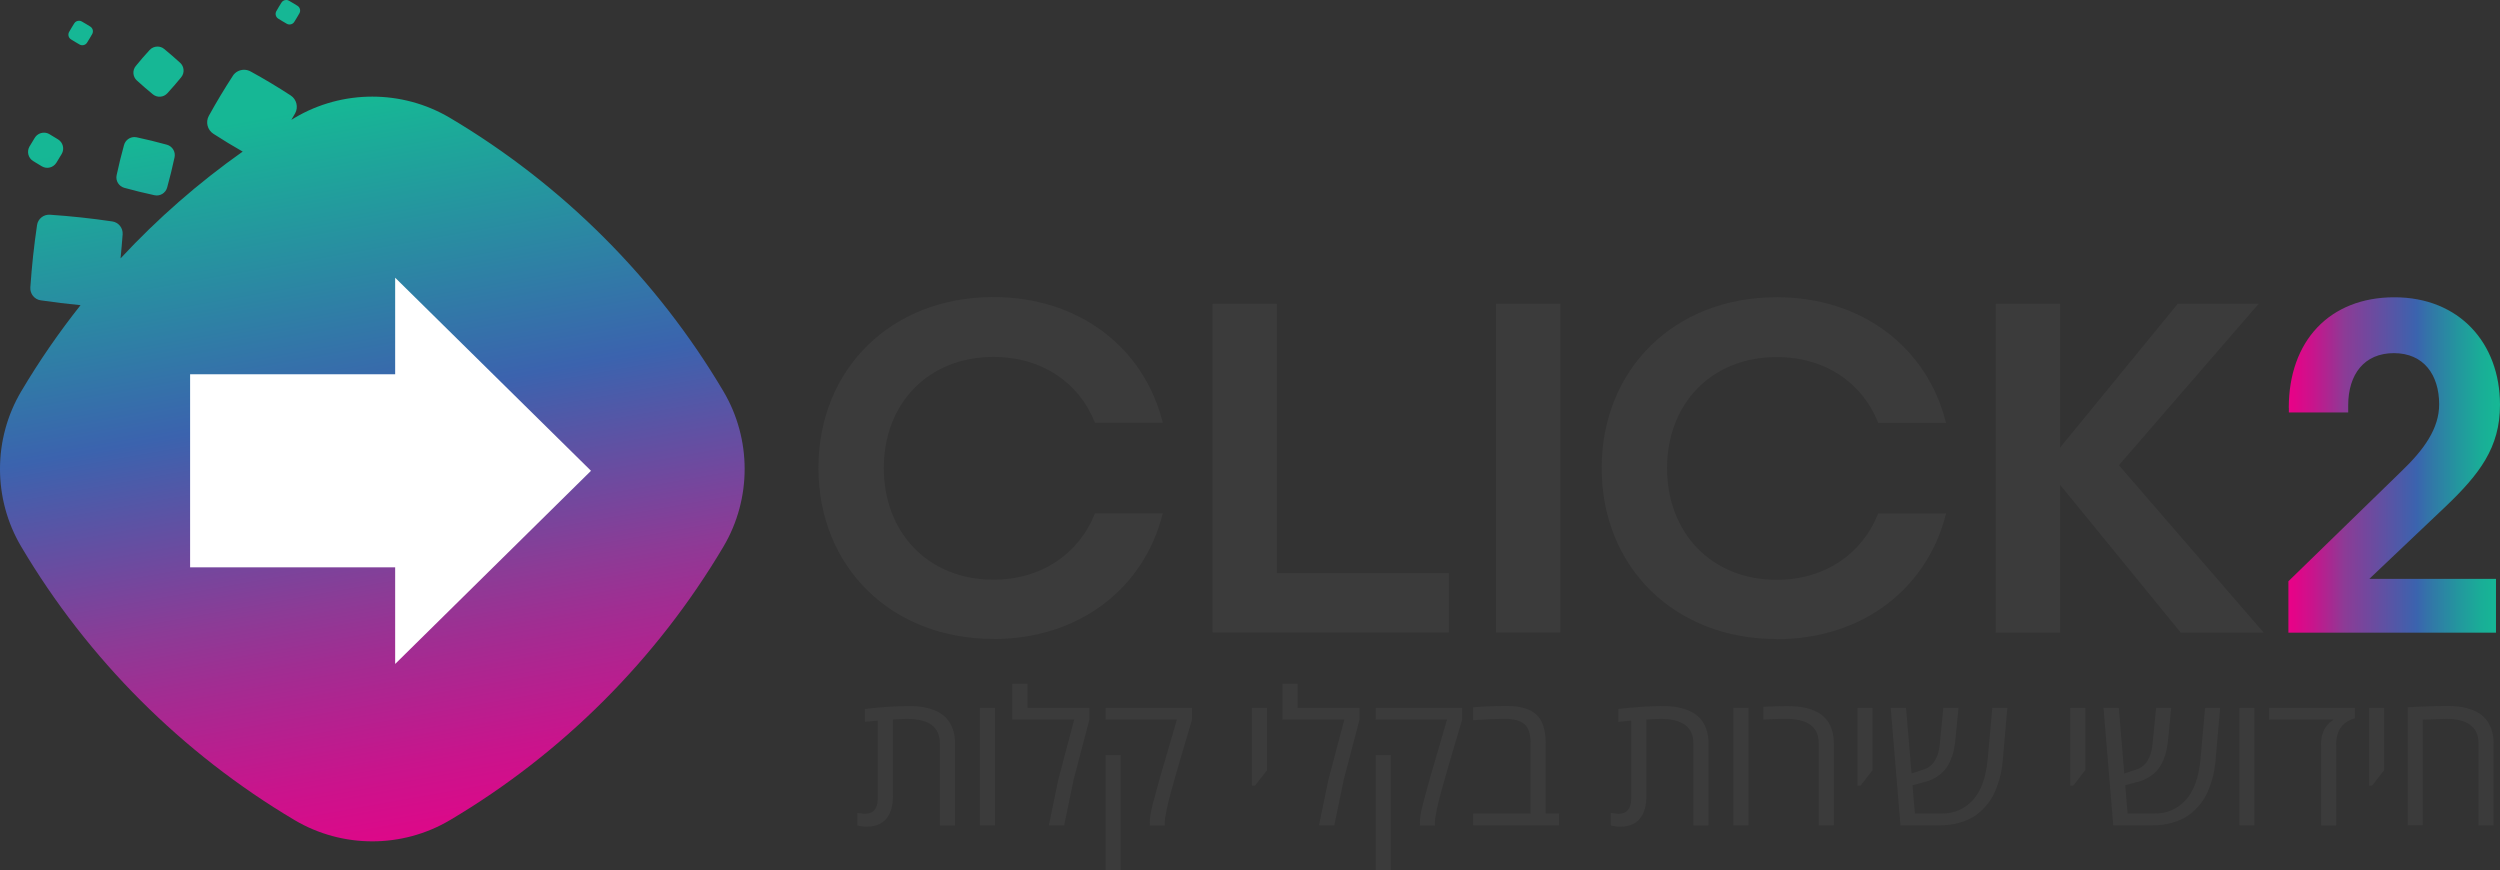
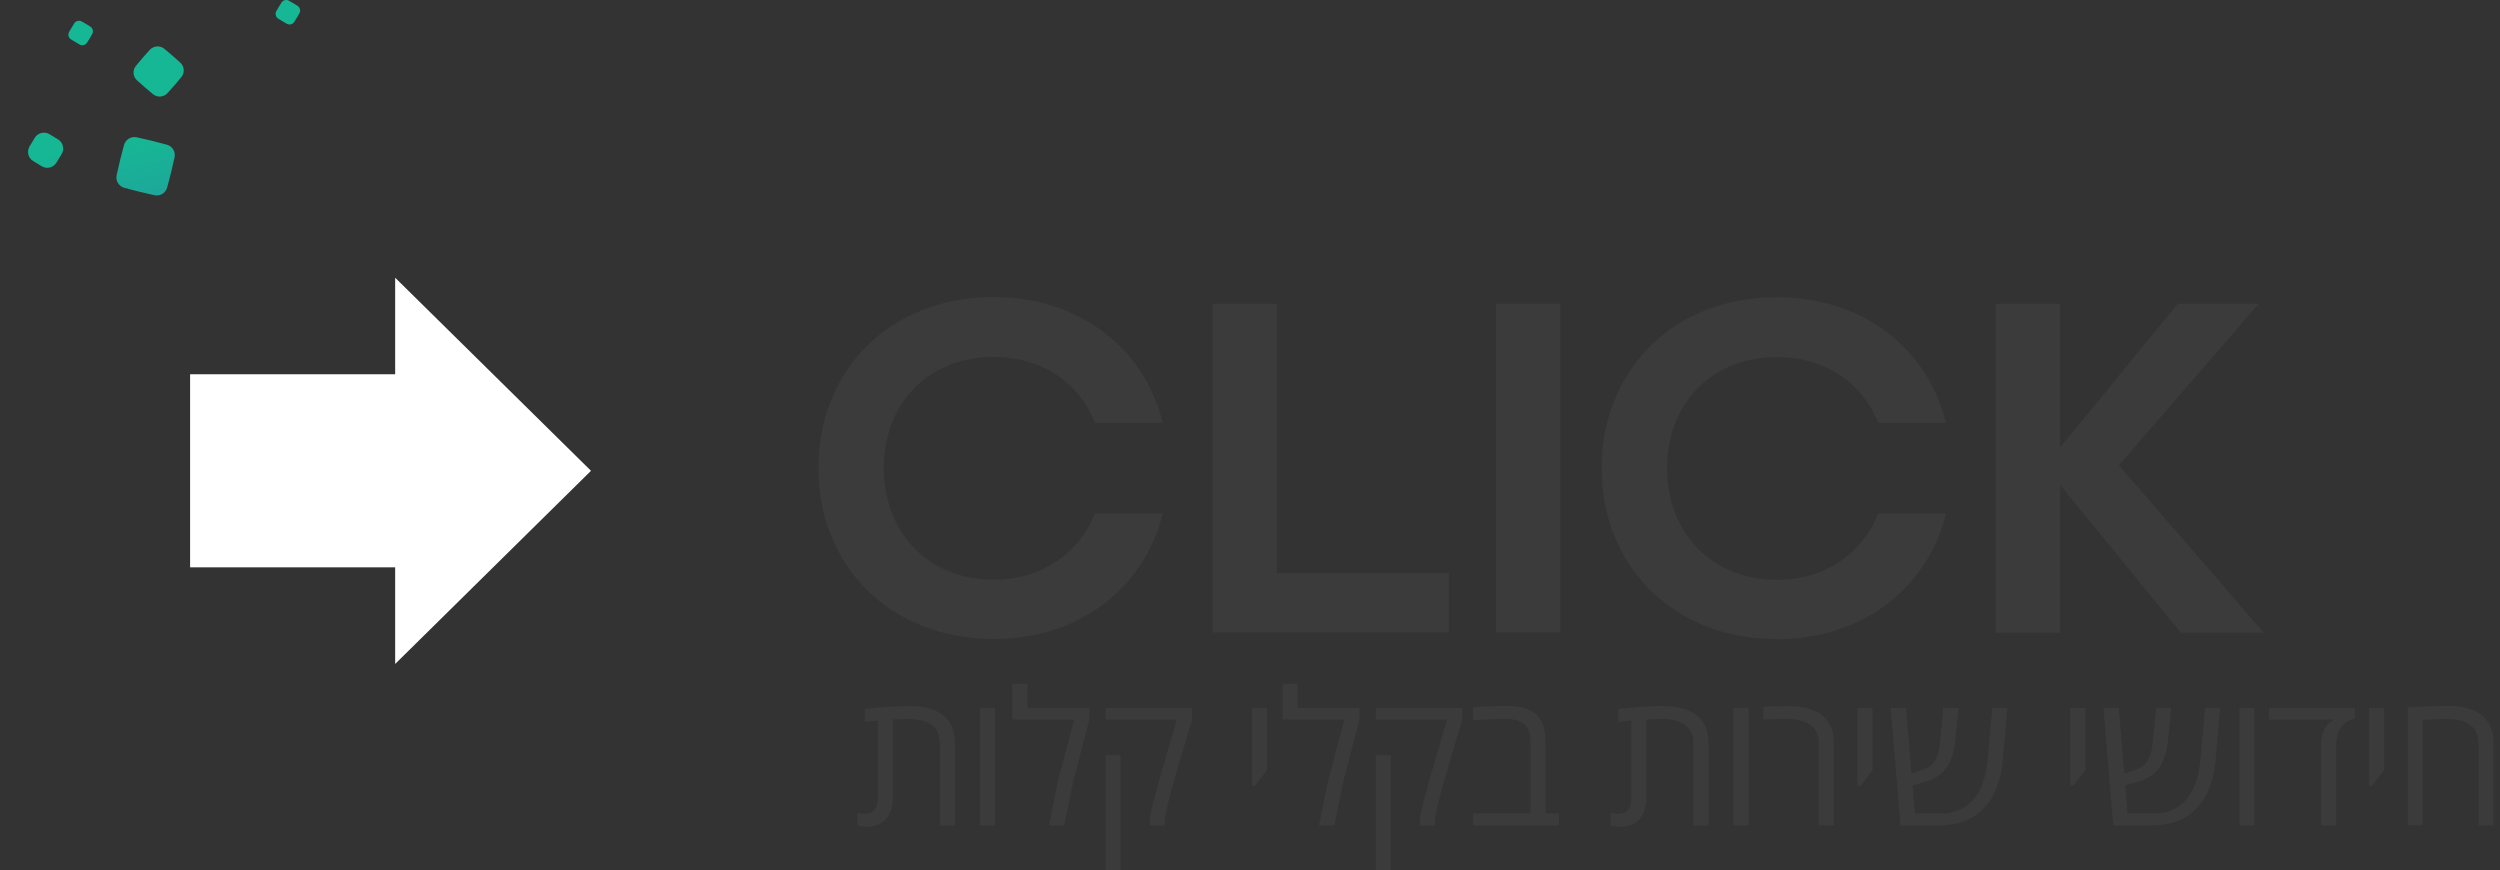
<svg xmlns="http://www.w3.org/2000/svg" viewBox="0 0 336.13 117.01">
  <rect x="0" y="0" width="336.13" height="117.01" fill="#333333" stroke="none" />
  <defs>
    <style>.h{fill:url(#e);}.i{fill:url(#g);}.j{fill:none;}.k{fill:#fff;}.l{fill:#3b3b3b;}.m{clip-path:url(#f);}.n{clip-path:url(#d);}</style>
    <clipPath id="d">
-       <path class="j" d="M16.68,19.48c-.38,1.38-.7,2.68-1,4.08-.16,.74,.29,1.48,1.02,1.69,1.38,.38,2.68,.7,4.08,1,.74,.16,1.48-.29,1.69-1.02,.38-1.38,.7-2.68,1-4.08,.16-.74-.29-1.48-1.02-1.69-1.38-.38-2.68-.7-4.08-1-.1-.02-.2-.03-.3-.03-.63,0-1.21,.42-1.39,1.06m-12-.97c-.25,.4-.48,.79-.72,1.19-.38,.67-.17,1.53,.49,1.94,.4,.25,.79,.48,1.19,.72,.67,.39,1.53,.17,1.94-.49,.25-.4,.48-.79,.72-1.19,.39-.67,.17-1.53-.48-1.94-.4-.25-.79-.48-1.19-.72-.22-.13-.47-.19-.72-.19-.48,0-.95,.24-1.23,.68M31.31,10.19c-1.16,1.79-2.19,3.5-3.23,5.38-.46,.83-.2,1.89,.6,2.41,1.32,.86,2.62,1.64,3.95,2.4-5.96,4.21-11.46,9.02-16.42,14.36,.1-1.06,.2-2.12,.28-3.23,.06-.86-.55-1.62-1.4-1.74-2.86-.42-5.48-.7-8.37-.9-.86-.06-1.62,.55-1.74,1.4-.42,2.86-.7,5.48-.9,8.37-.06,.86,.55,1.62,1.4,1.74,1.84,.27,3.58,.48,5.35,.65-2.91,3.67-5.58,7.54-7.98,11.59-3.8,6.42-3.8,14.45,0,20.87,8.95,15.12,21.66,27.82,36.77,36.78,6.42,3.8,14.46,3.8,20.87,0,15.12-8.95,27.82-21.66,36.78-36.78,3.8-6.42,3.8-14.45,0-20.87-8.95-15.12-21.66-27.82-36.78-36.78-6.42-3.8-14.46-3.8-20.87,0-.15,.09-.3,.19-.45,.28,.17-.3,.34-.58,.51-.88,.46-.83,.2-1.89-.6-2.41-1.79-1.16-3.5-2.19-5.38-3.22-.28-.15-.58-.23-.88-.23-.6,0-1.18,.29-1.53,.83m-11.17-3.49c-.65,.71-1.25,1.4-1.86,2.15-.48,.58-.42,1.44,.14,1.95,.71,.65,1.41,1.25,2.15,1.86,.58,.48,1.44,.42,1.95-.14,.65-.71,1.25-1.4,1.86-2.15,.48-.58,.42-1.44-.14-1.95-.71-.65-1.41-1.25-2.15-1.86-.26-.22-.58-.32-.9-.32-.39,0-.77,.16-1.05,.46M9.99,3.13c-.25,.39-.47,.77-.7,1.17-.19,.34-.08,.78,.25,.99,.39,.25,.77,.47,1.17,.7,.34,.19,.78,.08,.99-.25,.25-.39,.47-.77,.7-1.17,.19-.34,.08-.78-.25-.99-.39-.25-.77-.47-1.17-.7-.11-.06-.24-.09-.36-.09-.25,0-.49,.12-.63,.34M38.48,0c-.25,0-.49,.12-.63,.34-.25,.39-.47,.77-.7,1.17-.19,.34-.08,.78,.25,.99,.39,.25,.77,.47,1.17,.7,.34,.19,.78,.08,.99-.25,.25-.39,.47-.77,.7-1.17,.19-.34,.08-.78-.25-.99-.39-.25-.77-.47-1.17-.7-.11-.06-.24-.1-.36-.1h0Z" />
+       <path class="j" d="M16.68,19.48c-.38,1.38-.7,2.68-1,4.08-.16,.74,.29,1.48,1.02,1.69,1.38,.38,2.68,.7,4.08,1,.74,.16,1.48-.29,1.69-1.02,.38-1.38,.7-2.68,1-4.08,.16-.74-.29-1.48-1.02-1.69-1.38-.38-2.68-.7-4.08-1-.1-.02-.2-.03-.3-.03-.63,0-1.21,.42-1.39,1.06m-12-.97c-.25,.4-.48,.79-.72,1.19-.38,.67-.17,1.53,.49,1.94,.4,.25,.79,.48,1.19,.72,.67,.39,1.53,.17,1.94-.49,.25-.4,.48-.79,.72-1.19,.39-.67,.17-1.53-.48-1.94-.4-.25-.79-.48-1.19-.72-.22-.13-.47-.19-.72-.19-.48,0-.95,.24-1.23,.68M31.31,10.19m-11.17-3.49c-.65,.71-1.25,1.4-1.86,2.15-.48,.58-.42,1.44,.14,1.95,.71,.65,1.41,1.25,2.15,1.86,.58,.48,1.44,.42,1.95-.14,.65-.71,1.25-1.4,1.86-2.15,.48-.58,.42-1.44-.14-1.95-.71-.65-1.41-1.25-2.15-1.86-.26-.22-.58-.32-.9-.32-.39,0-.77,.16-1.05,.46M9.99,3.13c-.25,.39-.47,.77-.7,1.17-.19,.34-.08,.78,.25,.99,.39,.25,.77,.47,1.17,.7,.34,.19,.78,.08,.99-.25,.25-.39,.47-.77,.7-1.17,.19-.34,.08-.78-.25-.99-.39-.25-.77-.47-1.17-.7-.11-.06-.24-.09-.36-.09-.25,0-.49,.12-.63,.34M38.48,0c-.25,0-.49,.12-.63,.34-.25,.39-.47,.77-.7,1.17-.19,.34-.08,.78,.25,.99,.39,.25,.77,.47,1.17,.7,.34,.19,.78,.08,.99-.25,.25-.39,.47-.77,.7-1.17,.19-.34,.08-.78-.25-.99-.39-.25-.77-.47-1.17-.7-.11-.06-.24-.1-.36-.1h0Z" />
    </clipPath>
    <linearGradient id="e" x1="-144.64" y1="452.27" x2="-143.64" y2="452.27" gradientTransform="translate(58301.03 -18507.78) rotate(-90) scale(128.8 -128.8)" gradientUnits="userSpaceOnUse">
      <stop offset="0" stop-color="#ec0087" />
      <stop offset=".06" stop-color="#e20588" />
      <stop offset=".15" stop-color="#c9148c" />
      <stop offset=".27" stop-color="#a12d92" />
      <stop offset=".33" stop-color="#8c3b96" />
      <stop offset=".53" stop-color="#3b63ae" />
      <stop offset=".84" stop-color="#16b795" />
      <stop offset="1" stop-color="#16b795" />
    </linearGradient>
    <clipPath id="f">
      <path class="j" d="M307.74,54.85v.61h7.98v-.95c0-4.19,2.16-7.03,6.15-7.03s6.08,2.91,6.08,6.89c0,3.24-2.03,6.08-5.07,8.99l-15.21,14.8v6.9h27.92v-7.23h-17.03l10.27-9.74c4.53-4.33,7.3-7.91,7.3-13.65,0-8.32-5.48-14.47-14.2-14.47s-14.2,5.88-14.2,14.87" />
    </clipPath>
    <linearGradient id="g" x1="-141.85" y1="466.48" x2="-140.85" y2="466.48" gradientTransform="translate(4344.25 13337.07) scale(28.46 -28.46)" gradientUnits="userSpaceOnUse">
      <stop offset="0" stop-color="#ec0087" />
      <stop offset=".05" stop-color="#e20588" />
      <stop offset=".13" stop-color="#c9148c" />
      <stop offset=".23" stop-color="#a12d92" />
      <stop offset=".28" stop-color="#8c3b96" />
      <stop offset=".62" stop-color="#3b63ae" />
      <stop offset=".67" stop-color="#3472a9" />
      <stop offset=".82" stop-color="#23979e" />
      <stop offset=".93" stop-color="#19ae97" />
      <stop offset="1" stop-color="#16b795" />
    </linearGradient>
  </defs>
  <g id="a" />
  <g id="b">
    <g id="c">
      <g class="n">
        <rect class="h" x="-10.08" y="-7.99" width="120.28" height="130.04" transform="translate(-9.14 9.56) rotate(-10)" />
      </g>
      <polygon class="k" points="79.46 63.3 53.13 37.34 53.13 50.32 25.56 50.32 25.56 76.28 53.13 76.28 53.13 89.27 79.46 63.3" />
      <g class="m">
-         <rect class="i" x="307.68" y="39.98" width="28.46" height="45.08" />
-       </g>
+         </g>
      <path class="l" d="M268.34,85.06h8.65v-19.87l16.22,19.87h11.15l-19.47-22.51,18.79-21.7h-10.88l-15.82,19.33v-19.33h-8.65v44.21Zm-29.47,.88c11.56,0,20.28-6.83,22.78-16.9h-9.12c-2.1,5.34-7.1,8.92-13.65,8.92-8.79,0-14.74-6.35-14.74-15.01s5.95-14.94,14.74-14.94c6.56,0,11.56,3.51,13.65,8.85h9.12c-2.5-10.07-11.22-16.9-22.78-16.9-13.79,0-23.52,9.73-23.52,22.98s9.73,22.98,23.52,22.98m-37.72-.88h8.65V40.85h-8.65v44.21Zm-38.12,0h31.77v-7.98h-23.12V40.85h-8.65v44.21Zm-29.47,.88c11.56,0,20.28-6.83,22.78-16.9h-9.12c-2.1,5.34-7.1,8.92-13.65,8.92-8.79,0-14.74-6.35-14.74-15.01s5.95-14.94,14.74-14.94c6.56,0,11.56,3.51,13.65,8.85h9.12c-2.5-10.07-11.22-16.9-22.78-16.9-13.79,0-23.52,9.73-23.52,22.98s9.73,22.98,23.52,22.98" />
      <path class="l" d="M325.75,110.97v-14.21l3.1-.11c2.92,0,4.39,1.09,4.39,3.27v11.05h2.03v-11.02c0-.73-.1-1.38-.31-1.95-.39-1.1-1.11-1.89-2.16-2.38-1-.47-2.22-.7-3.67-.7-1.71,0-3.51,.06-5.41,.18v15.86h2.03Zm-6.82-5.34l1.62-2.08v-8.38h-2.03v10.46h.42Zm-13.84-10.46v1.58h8.65v.06l-.17,.09c-.27,.14-.57,.44-.91,.92-.16,.23-.3,.54-.42,.95-.12,.4-.17,.85-.17,1.33v10.88h2.03v-10.88c0-1.87,.84-3.05,2.52-3.53v-1.4h-11.54Zm-1.98,0h-2.03v15.8h2.03v-15.8Zm-17.05,14.22l-.32-3.81,1.59-.43c.62-.15,1.17-.38,1.64-.69,.47-.3,.86-.63,1.15-.99,.29-.36,.54-.78,.74-1.26,.2-.48,.35-.94,.44-1.39,.09-.45,.16-.95,.22-1.5l.4-4.15h-2.03l-.48,4.89c-.19,1.86-.91,3-2.17,3.4l-1.63,.54-.73-8.83h-2.06l1.31,15.8h5.24c.96,0,1.84-.11,2.64-.34,.8-.22,1.48-.52,2.04-.88,.55-.36,1.05-.8,1.5-1.31,.45-.51,.8-1.03,1.07-1.55,.27-.52,.53-1.19,.78-2.01,.25-.82,.42-1.76,.5-2.82l.6-6.88h-2.02l-.62,6.88c-.23,2.48-.9,4.32-2,5.52-1.11,1.2-2.49,1.8-4.16,1.8h-3.65Zm-7.31-3.76l1.62-2.08v-8.38h-2.03v10.46h.42Zm-21.29,3.76l-.32-3.81,1.59-.43c.62-.15,1.17-.38,1.64-.69,.47-.3,.86-.63,1.15-.99,.29-.36,.54-.78,.74-1.26,.2-.48,.35-.94,.44-1.39,.09-.45,.16-.95,.22-1.5l.4-4.15h-2.03l-.48,4.89c-.19,1.86-.91,3-2.17,3.4l-1.63,.54-.74-8.83h-2.06l1.31,15.8h5.24c.96,0,1.84-.11,2.64-.34,.8-.22,1.48-.52,2.04-.88,.55-.36,1.05-.8,1.5-1.31,.45-.51,.8-1.03,1.07-1.55,.27-.52,.53-1.19,.78-2.01,.25-.82,.42-1.76,.5-2.82l.6-6.88h-2.02l-.62,6.88c-.23,2.48-.9,4.32-2,5.52-1.11,1.2-2.49,1.8-4.16,1.8h-3.65Zm-7.31-3.76l1.62-2.08v-8.38h-2.03v10.46h.42Zm-13.07-8.89c1.16-.06,2.18-.09,3.06-.09,2.92,0,4.39,1.09,4.39,3.27v11.05h2.03v-11.02c0-1.43-.38-2.56-1.14-3.38-.36-.38-.8-.7-1.32-.94-.52-.25-1.08-.42-1.68-.53-.6-.11-1.35-.16-2.26-.16s-1.93,.03-3.07,.09v1.73Zm-1.99-1.57h-2.03v15.8h2.03v-15.8Zm-14.61,14.9c.59-.72,.88-1.72,.88-3.01v-10.33c.93-.05,1.58-.07,1.94-.07,2.91,0,4.37,1.09,4.37,3.27v11.05h2.05v-11.02c0-.73-.1-1.38-.31-1.95-.39-1.1-1.11-1.89-2.16-2.38-1-.47-2.22-.7-3.68-.7-1.71,0-3.7,.13-5.98,.39v1.73l1.73-.16v10.45c0,1.39-.58,2.08-1.75,2.08-.07,0-.4-.04-.99-.12v1.68c.46,.12,.87,.17,1.23,.17,1.19,0,2.08-.36,2.67-1.08m-22.4-13.23l.62-.05c1.14-.09,2.35-.14,3.61-.14,1.18,0,2.06,.23,2.63,.69,.57,.46,.85,1.32,.85,2.58v9.47h-7.72v1.58h11.55v-1.58h-1.8v-9.44c0-1.82-.42-3.11-1.26-3.88-.84-.76-2.14-1.15-3.9-1.15s-3.29,.06-4.59,.18v1.73Zm-11.09,4.69h-2.02v15.48h2.02v-15.48Zm6.2,7.25c.09-.4,.18-.78,.27-1.15,.09-.37,.2-.8,.34-1.3,.14-.5,.28-1,.42-1.48,.14-.49,.31-1.1,.53-1.86l1.84-6.25v-1.57h-11.62v1.57h9.59l-1.75,6c-.37,1.22-.67,2.28-.91,3.19-.12,.44-.32,1.17-.59,2.2-.27,1.02-.4,1.84-.4,2.43v.42h2.02v-.42c0-.38,.09-.98,.27-1.78m-18.74-16.84h-2.03v4.81h8.32l-2.14,8.08-1.27,6.14h2.06l1.27-6.14,2.12-8.08v-1.58h-8.32v-3.23Zm-5.72,13.69l1.62-2.08v-8.38h-2.03v10.46h.42Zm-18.07-4.1h-2.02v15.48h2.02v-15.48Zm6.2,7.25c.09-.4,.18-.78,.27-1.15,.09-.37,.2-.8,.34-1.3,.14-.5,.28-1,.42-1.48,.14-.49,.31-1.1,.53-1.86l1.84-6.25v-1.57h-11.62v1.57h9.59l-1.75,6c-.37,1.22-.67,2.28-.91,3.19-.12,.44-.32,1.17-.59,2.2-.27,1.02-.4,1.84-.4,2.43v.42h2.02v-.42c0-.38,.09-.98,.27-1.78m-18.74-16.84h-2.03v4.81h8.32l-2.14,8.08-1.27,6.14h2.06l1.27-6.14,2.12-8.08v-1.58h-8.32v-3.23Zm-4.35,3.23h-2.03v15.8h2.03v-15.8Zm-14.61,14.9c.59-.72,.88-1.72,.88-3.01v-10.33c.93-.05,1.58-.07,1.93-.07,2.92,0,4.37,1.09,4.37,3.27v11.05h2.05v-11.02c0-.73-.1-1.38-.31-1.95-.39-1.1-1.11-1.89-2.16-2.38-1-.47-2.22-.7-3.67-.7-1.71,0-3.7,.13-5.98,.39v1.73l1.73-.16v10.45c0,1.39-.58,2.08-1.75,2.08-.06,0-.4-.04-.99-.12v1.68c.46,.12,.86,.17,1.22,.17,1.19,0,2.08-.36,2.67-1.08" />
      <rect class="j" width="336.13" height="117.01" />
    </g>
  </g>
</svg>